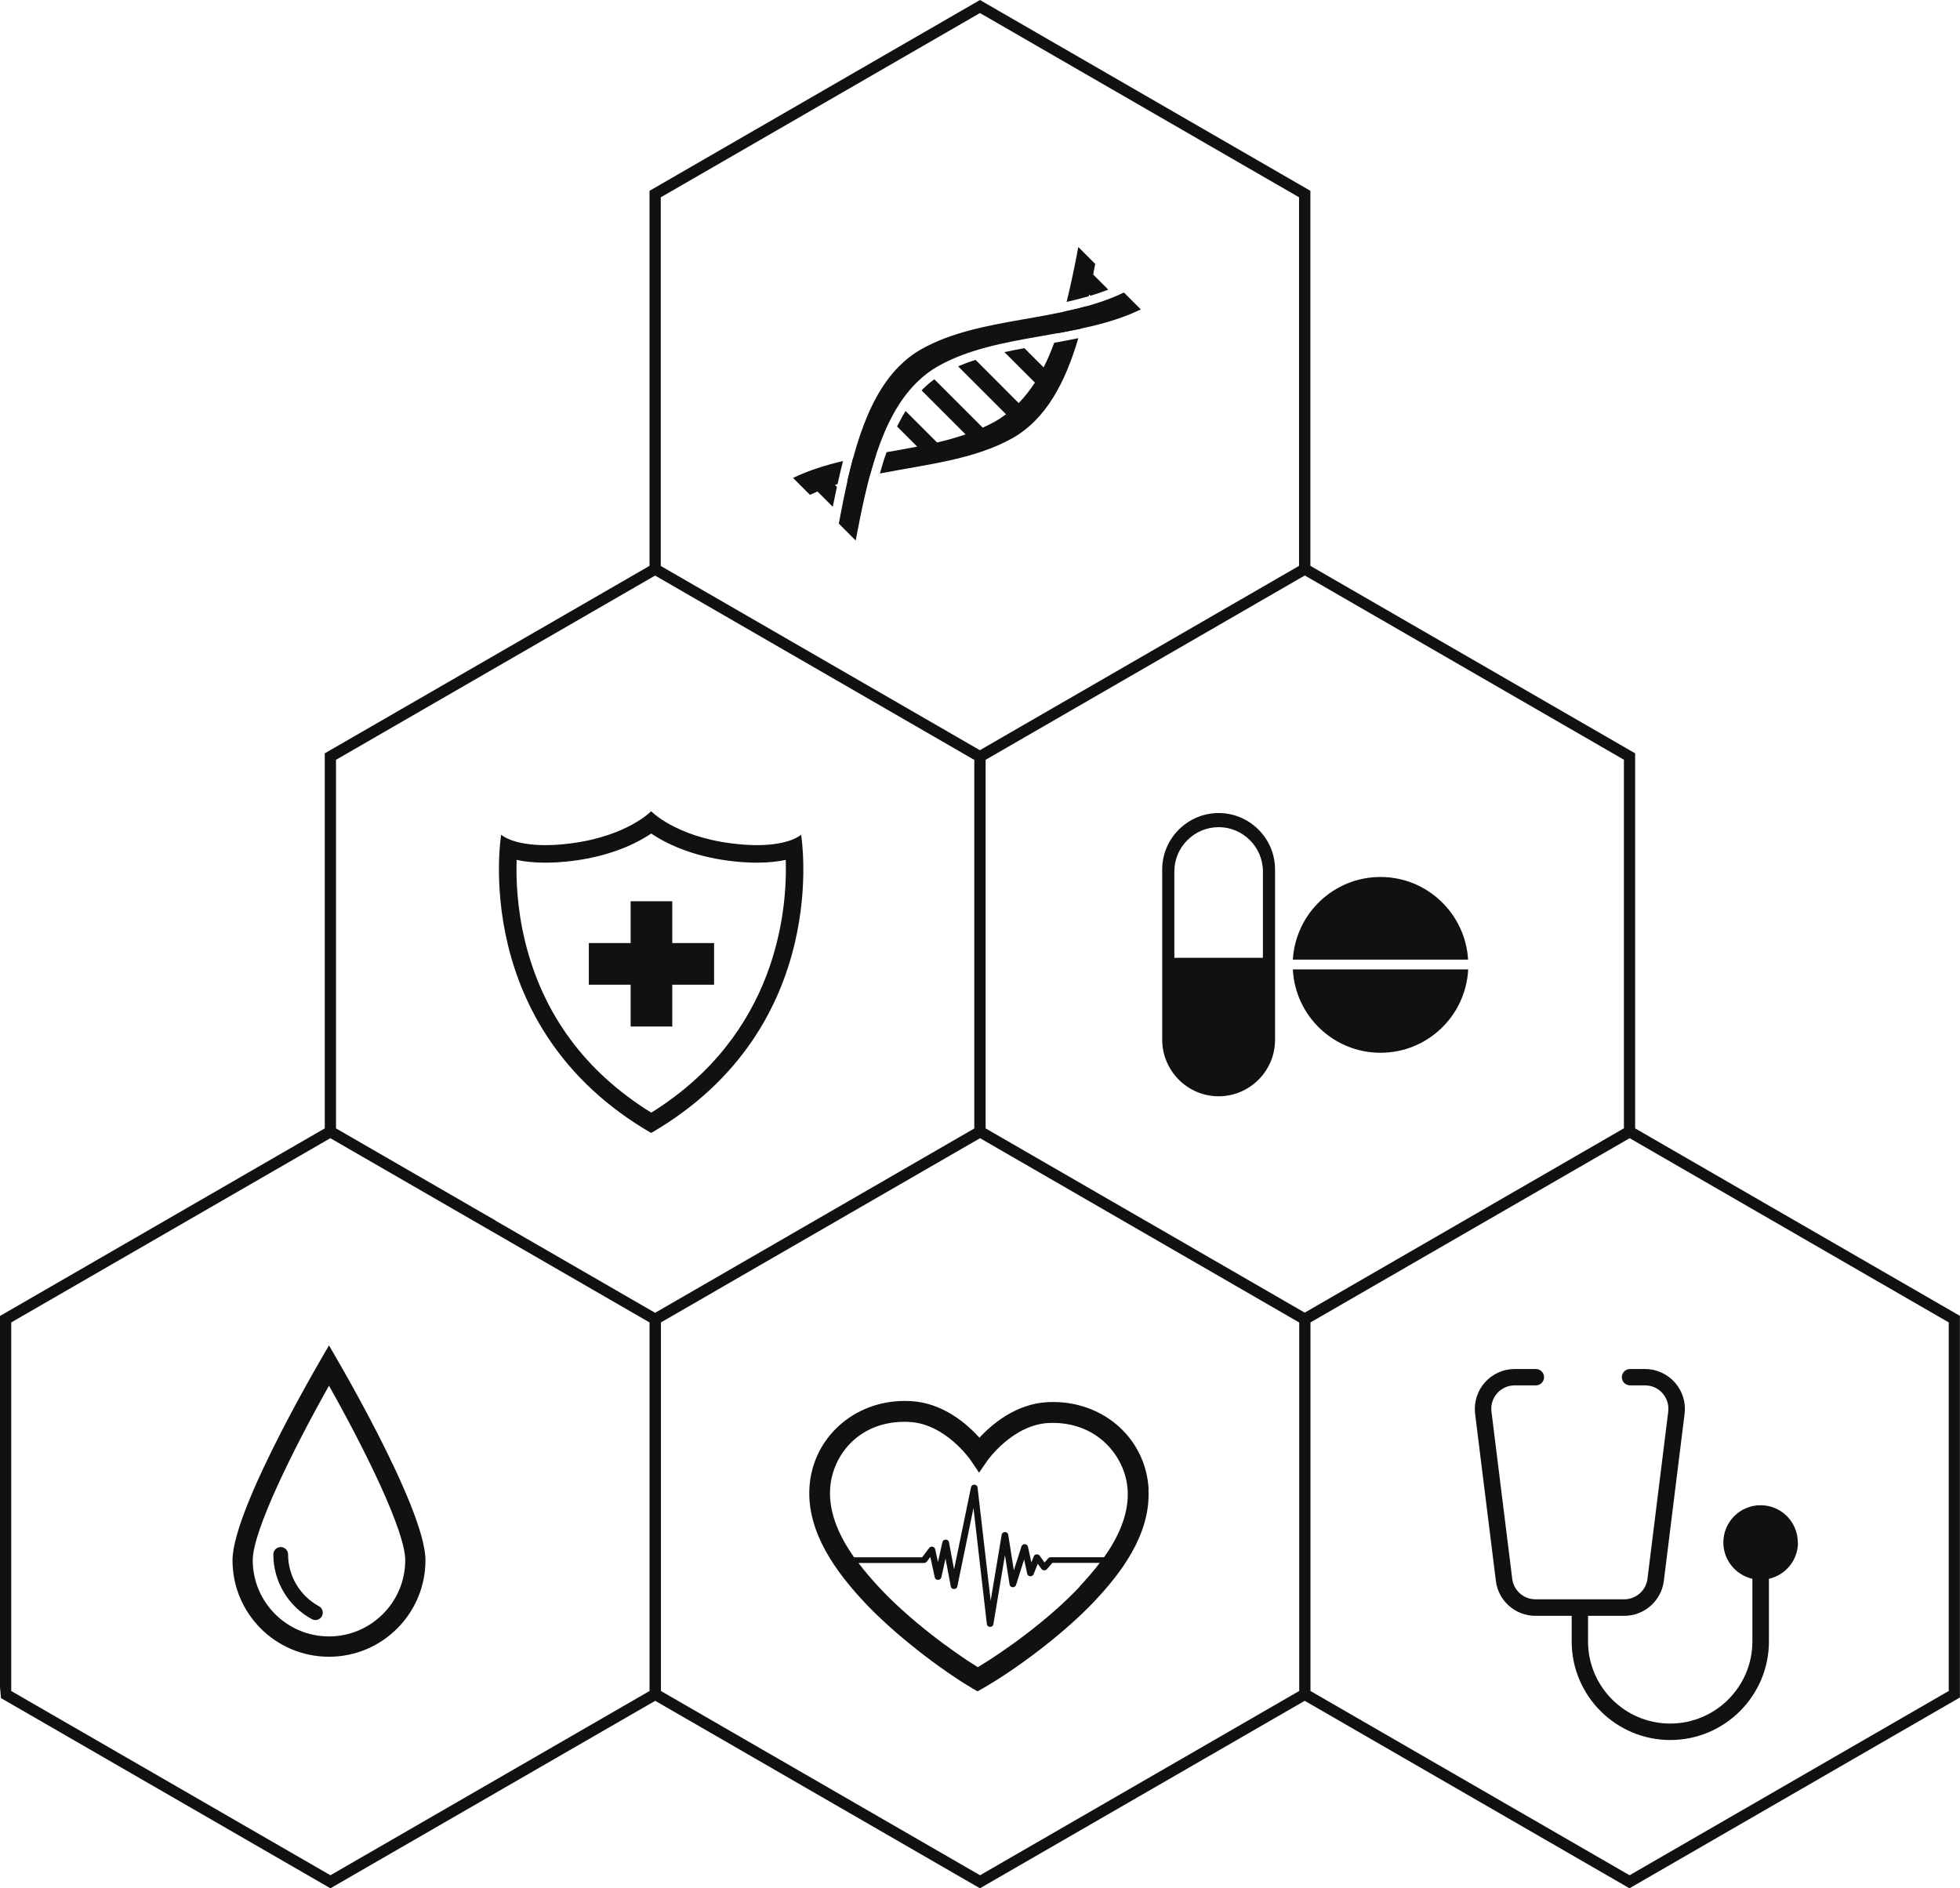
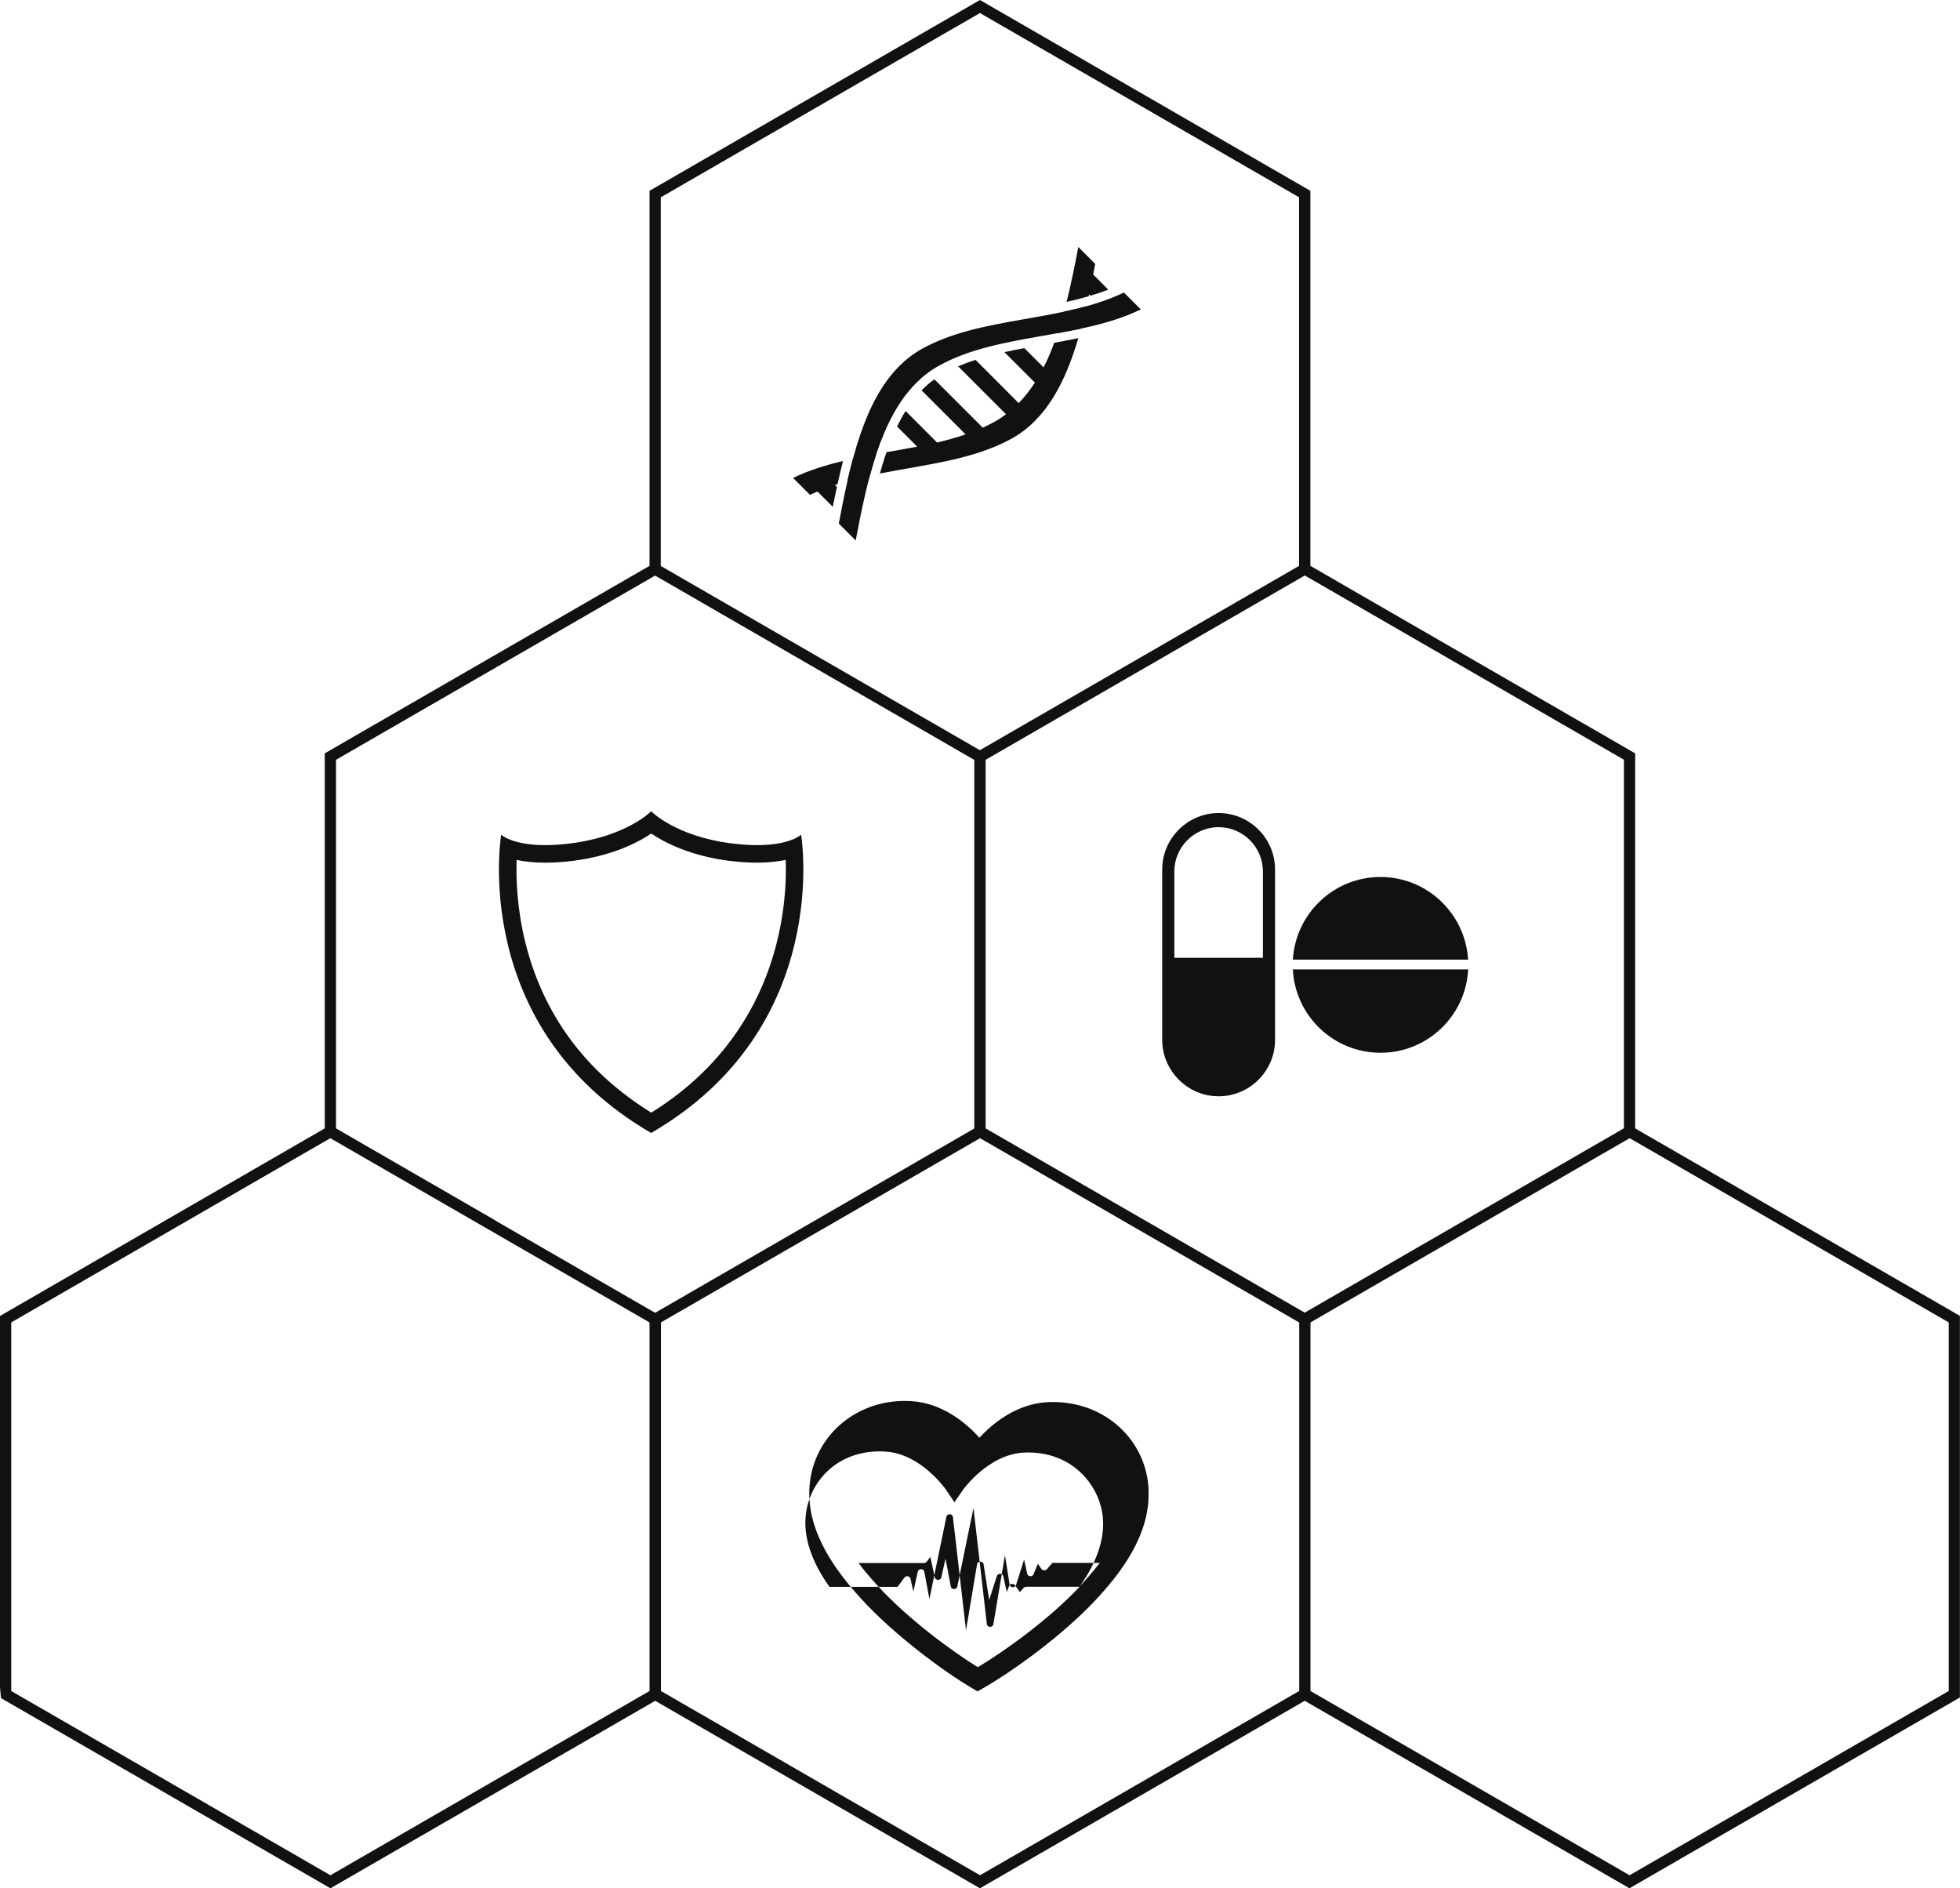
<svg xmlns="http://www.w3.org/2000/svg" id="Layer_2" data-name="Layer 2" width="217.99" height="210" viewBox="0 0 217.99 210">
  <defs>
    <style>
      .cls-1 {
        fill: #121111;
      }
    </style>
  </defs>
  <g id="Layer_1-2" data-name="Layer 1">
    <g>
      <path class="cls-1" d="M.11,188.85l36.64,21.15,36.12-20.85,36.12,20.85,36.12-20.85,36.12,20.85,36.75-21.22v-.12h0v-1.22h0v-41.1l-36.12-20.85v-41.71l-36.12-20.85V21.22L108.99,0l-36.75,21.22v41.71l-36.12,20.85v41.71L0,146.35v41.28M73.5,21.94L108.99,1.45l35.49,20.49v40.99l-10.89,6.29-24.61,14.21-26.59-15.35-8.9-5.14V21.94ZM72.24,188.06l-35.49,20.49L1.25,188.06v-40.99l35.49-20.49,20.12,11.61,15.38,8.88v40.99ZM55.12,135.74l-17.75-10.25v-40.99l35.49-20.49,20.21,11.67,15.29,8.83v40.99l-15.29,8.83-20.21,11.67-17.75-10.25ZM144.49,188.06l-35.49,20.49-35.49-20.49v-40.99l8.9-5.14,26.59-15.35,24.61,14.21,10.89,6.29v40.99ZM127.37,135.74l-17.75-10.25v-40.99l17.75-10.25,17.75-10.25,35.49,20.49v40.99l-17.75,10.25-17.75,10.25-17.75-10.25ZM216.73,188.06l-35.49,20.49-35.49-20.49v-40.99l15.38-8.88,20.12-11.61,35.49,20.49v40.99Z" />
      <g>
        <path class="cls-1" d="M94.86,51.02c-.22.82-.42,1.65-.62,2.49.82-.23,1.65-.43,2.5-.61.22-.82.46-1.61.71-2.39-.87.16-1.74.32-2.6.5ZM116.06,40.85l-2.13-2.13c-.75.14-1.5.28-2.22.44l3.39,3.39c-.54.83-1.14,1.59-1.8,2.28l-4.8-4.81c-.66.21-1.31.45-1.94.72l5.33,5.33c-.39.29-.8.57-1.23.81-.44.25-.9.47-1.36.68l-5.38-5.38c-.46.33-.89.7-1.3,1.11-.04.04-.08.09-.12.13l4.89,4.89c-1.03.35-2.09.65-3.17.9l-3.5-3.5c-.34.54-.65,1.12-.95,1.72l2.24,2.24c-1.13.22-2.27.42-3.41.62-.27.76-.51,1.55-.74,2.37,5.09-1,10.41-1.52,14.69-3.9,3.83-2.14,5.95-6.3,7.38-11.15-.89.18-1.79.35-2.68.51-.35.95-.73,1.86-1.17,2.71ZM88.2,53.15l1.88,1.88c.28-.13.56-.25.84-.37l1.7,1.7c.15-.74.3-1.48.46-2.21l-.22-.22c.1-.03.2-.06.29-.09.19-.87.4-1.73.61-2.57-1.94.46-3.82,1.04-5.56,1.88ZM117.6,37.06c.88-.16,1.75-.33,2.61-.51.22-.81.42-1.65.61-2.49-.82.23-1.66.42-2.5.6-.22.82-.47,1.61-.73,2.39ZM118.61,33.58c.84-.19,1.66-.4,2.47-.63.02-.07.03-.14.05-.21l.15.15c.68-.2,1.34-.43,1.98-.68l-1.68-1.68c.08-.39.15-.79.23-1.18l-1.88-1.88c-.39,2.07-.81,4.13-1.31,6.13Z" />
        <path class="cls-1" d="M100.02,40.71c-3.96,3.96-5.46,10.78-6.73,17.52l1.88,1.88c1.27-6.74,2.77-13.56,6.73-17.52.75-.75,1.59-1.4,2.53-1.92,6.57-3.65,15.56-2.92,22.45-6.26-.63-.63-1.25-1.25-1.88-1.88-6.89,3.33-15.88,2.61-22.45,6.26-.94.52-1.78,1.17-2.53,1.92Z" />
      </g>
      <g>
        <path class="cls-1" d="M153.54,97.53c-5.2,0-9.44,4.06-9.75,9.19h19.49c-.31-5.12-4.55-9.19-9.75-9.19Z" />
        <path class="cls-1" d="M143.79,107.81c.26,5.16,4.52,9.27,9.75,9.27s9.49-4.11,9.75-9.27h-19.5Z" />
        <path class="cls-1" d="M135.54,90.42c-3.45,0-6.28,2.82-6.28,6.27v18.96c0,1.73.72,3.29,1.85,4.43,1.14,1.14,2.7,1.84,4.43,1.84,3.45,0,6.27-2.82,6.27-6.27v-18.96c0-3.45-2.82-6.27-6.27-6.27ZM140.46,106.52h-9.85v-9.61c0-2.71,2.22-4.92,4.93-4.92s4.92,2.22,4.92,4.92v9.61Z" />
      </g>
      <g>
-         <path class="cls-1" d="M36.59,149.63s-10.73,17.96-10.73,23.89,4.8,10.73,10.73,10.73,10.73-4.81,10.73-10.73-10.73-23.89-10.73-23.89ZM36.59,181.99c-4.67,0-8.48-3.8-8.48-8.48,0-3.29,4.62-12.55,8.48-19.4,3.86,6.84,8.48,16.11,8.48,19.4,0,4.67-3.8,8.48-8.48,8.48Z" />
-         <path class="cls-1" d="M35.47,178.63c-2.11-1.15-3.43-3.36-3.43-5.76,0-.45-.37-.82-.82-.82s-.82.37-.82.82c0,3,1.64,5.77,4.29,7.2.13.07.26.1.39.1.29,0,.57-.16.72-.43.21-.39.07-.9-.33-1.11Z" />
-       </g>
+         </g>
      <g>
        <path class="cls-1" d="M89.1,92.83s-1.21,1.16-4.92,1.16c-.82,0-1.77-.06-2.86-.2-6.24-.8-8.9-3.57-8.9-3.57,0,0-2.66,2.76-8.9,3.57-1.09.14-2.03.2-2.86.2-3.71,0-4.92-1.16-4.92-1.16,0,0-3.61,21.41,16.68,33.17,20.29-11.76,16.68-33.17,16.68-33.17ZM72.42,123.73c-7.33-4.54-12.04-10.94-14.02-19.03-.9-3.69-1.01-6.96-.94-9.07.85.19,1.91.31,3.2.31.96,0,2.01-.07,3.11-.21,4.31-.56,7.13-2,8.66-3.03,1.53,1.03,4.35,2.48,8.65,3.03,1.1.14,2.14.21,3.11.21,1.29,0,2.35-.13,3.2-.31.18,5.59-.95,19.4-14.96,28.11Z" />
-         <polygon class="cls-1" points="74.77 100.23 70.14 100.23 70.14 104.88 65.49 104.88 65.49 109.51 70.14 109.51 70.14 114.16 74.77 114.16 74.77 109.51 79.42 109.51 79.42 104.88 74.77 104.88 74.77 100.23" />
      </g>
-       <path class="cls-1" d="M127.75,165.63h0c-.29-5.54-4.86-9.71-10.63-9.71-.17,0-.34,0-.52.01-3.6.15-6.31,2.49-7.67,3.96-1.34-1.49-4.02-3.87-7.61-4.07-.24-.01-.47-.02-.7-.02-5.67,0-10.22,4.11-10.59,9.56-.35,5.13,3.15,9.6,5.81,12.51,3.45,3.77,8.8,7.83,12.3,9.89l.58.34.58-.33c3.53-2.01,8.94-5.99,12.44-9.71,2.7-2.87,6.27-7.29,5.99-12.43ZM120.07,176.47c-3.49,3.71-8.45,7.23-11.32,8.94-2.85-1.76-7.76-5.35-11.19-9.11-.66-.73-1.39-1.56-2.08-2.48h7.29c.12,0,.24-.05.3-.14l.4-.53.5,2.29c.03.15.18.26.36.26.18,0,.32-.11.36-.26l.47-2.11.59,3.12c.03.16.18.27.36.27.18,0,.33-.11.36-.27l1.8-8.74,1.49,12.93c.02.16.17.29.36.29.18,0,.33-.12.36-.28l1.29-7.7.52,3.29c.03.16.17.27.34.28.17,0,.32-.09.37-.24l.9-2.84.35,1.6c.03.15.17.25.34.26.16,0,.31-.08.36-.21l.47-1.18.41.58c.06.09.17.14.3.15.13,0,.23-.04.3-.12l.62-.71h5.27c-.75.98-1.54,1.87-2.26,2.64ZM122.81,173.18h-5.93c-.11,0-.22.04-.29.12l-.42.47-.54-.76c-.07-.1-.21-.16-.34-.15-.14.01-.26.09-.31.21l-.27.69-.39-1.77c-.03-.15-.18-.26-.35-.26h-.01c-.16,0-.31.1-.35.24l-.85,2.67-.63-3.98c-.03-.16-.18-.28-.36-.28s-.33.12-.36.28l-1.23,7.36-1.46-12.62c-.02-.16-.17-.29-.35-.29-.19,0-.33.11-.37.27l-1.89,9.15-.57-3.04c-.03-.16-.18-.27-.36-.27-.18,0-.32.11-.36.26l-.5,2.23-.32-1.44c-.03-.13-.15-.24-.3-.26-.14-.02-.28.03-.36.14l-.78,1.04h-7.57c-1.57-2.23-2.85-4.88-2.66-7.67.25-3.68,3.17-7.4,8.28-7.4.19,0,.38,0,.57.02,3.99.22,6.74,4.2,6.77,4.24l.94,1.4.96-1.39s2.81-3.97,6.83-4.14c5.37-.21,8.54,3.77,8.74,7.51h0c.14,2.7-1.09,5.26-2.63,7.43Z" />
-       <path class="cls-1" d="M199.95,171.54c0-2.29-1.85-4.14-4.14-4.14s-4.14,1.85-4.14,4.14c0,1.97,1.38,3.62,3.23,4.04v6.96c0,5.04-4.1,9.14-9.14,9.14s-9.14-4.1-9.14-9.14v-2.84h4.03c2.23,0,4.12-1.67,4.4-3.88l2.31-18.59c.16-1.26-.24-2.53-1.08-3.48-.84-.95-2.05-1.5-3.32-1.5h-1.67c-.5,0-.91.41-.91.91s.41.91.91.91h1.67c.75,0,1.46.32,1.95.88.49.56.72,1.3.63,2.04l-2.31,18.59c-.16,1.3-1.27,2.28-2.58,2.28h-9.88c-1.31,0-2.42-.98-2.58-2.28l-2.31-18.59c-.09-.74.14-1.49.63-2.04.49-.56,1.21-.88,1.95-.88h2.36c.5,0,.91-.41.91-.91s-.41-.91-.91-.91h-2.36c-1.27,0-2.48.55-3.32,1.5-.84.95-1.23,2.22-1.08,3.48l2.31,18.59c.27,2.21,2.16,3.88,4.4,3.88h4.03v2.84c0,6.05,4.92,10.97,10.97,10.97s10.97-4.92,10.97-10.97v-6.96c1.85-.42,3.23-2.06,3.23-4.04Z" />
+       <path class="cls-1" d="M127.75,165.63h0c-.29-5.54-4.86-9.71-10.63-9.71-.17,0-.34,0-.52.01-3.6.15-6.31,2.49-7.67,3.96-1.34-1.49-4.02-3.87-7.61-4.07-.24-.01-.47-.02-.7-.02-5.67,0-10.22,4.11-10.59,9.56-.35,5.13,3.15,9.6,5.81,12.51,3.45,3.77,8.8,7.83,12.3,9.89l.58.34.58-.33c3.53-2.01,8.94-5.99,12.44-9.71,2.7-2.87,6.27-7.29,5.99-12.43ZM120.07,176.47c-3.49,3.71-8.45,7.23-11.32,8.94-2.85-1.76-7.76-5.35-11.19-9.11-.66-.73-1.39-1.56-2.08-2.48h7.29c.12,0,.24-.05.3-.14l.4-.53.5,2.29c.03.15.18.26.36.26.18,0,.32-.11.36-.26l.47-2.11.59,3.12c.03.16.18.27.36.27.18,0,.33-.11.36-.27l1.8-8.74,1.49,12.93c.02.16.17.29.36.29.18,0,.33-.12.36-.28l1.29-7.7.52,3.29c.03.16.17.27.34.28.17,0,.32-.09.37-.24l.9-2.84.35,1.6c.03.15.17.25.34.26.16,0,.31-.08.36-.21l.47-1.18.41.58c.06.09.17.14.3.15.13,0,.23-.04.3-.12l.62-.71h5.27c-.75.98-1.54,1.87-2.26,2.64Zh-5.93c-.11,0-.22.04-.29.12l-.42.47-.54-.76c-.07-.1-.21-.16-.34-.15-.14.01-.26.09-.31.21l-.27.69-.39-1.77c-.03-.15-.18-.26-.35-.26h-.01c-.16,0-.31.1-.35.24l-.85,2.67-.63-3.98c-.03-.16-.18-.28-.36-.28s-.33.12-.36.28l-1.23,7.36-1.46-12.62c-.02-.16-.17-.29-.35-.29-.19,0-.33.11-.37.27l-1.89,9.15-.57-3.04c-.03-.16-.18-.27-.36-.27-.18,0-.32.11-.36.26l-.5,2.23-.32-1.44c-.03-.13-.15-.24-.3-.26-.14-.02-.28.03-.36.14l-.78,1.04h-7.57c-1.57-2.23-2.85-4.88-2.66-7.67.25-3.68,3.17-7.4,8.28-7.4.19,0,.38,0,.57.02,3.99.22,6.74,4.2,6.77,4.24l.94,1.4.96-1.39s2.81-3.97,6.83-4.14c5.37-.21,8.54,3.77,8.74,7.51h0c.14,2.7-1.09,5.26-2.63,7.43Z" />
    </g>
  </g>
</svg>